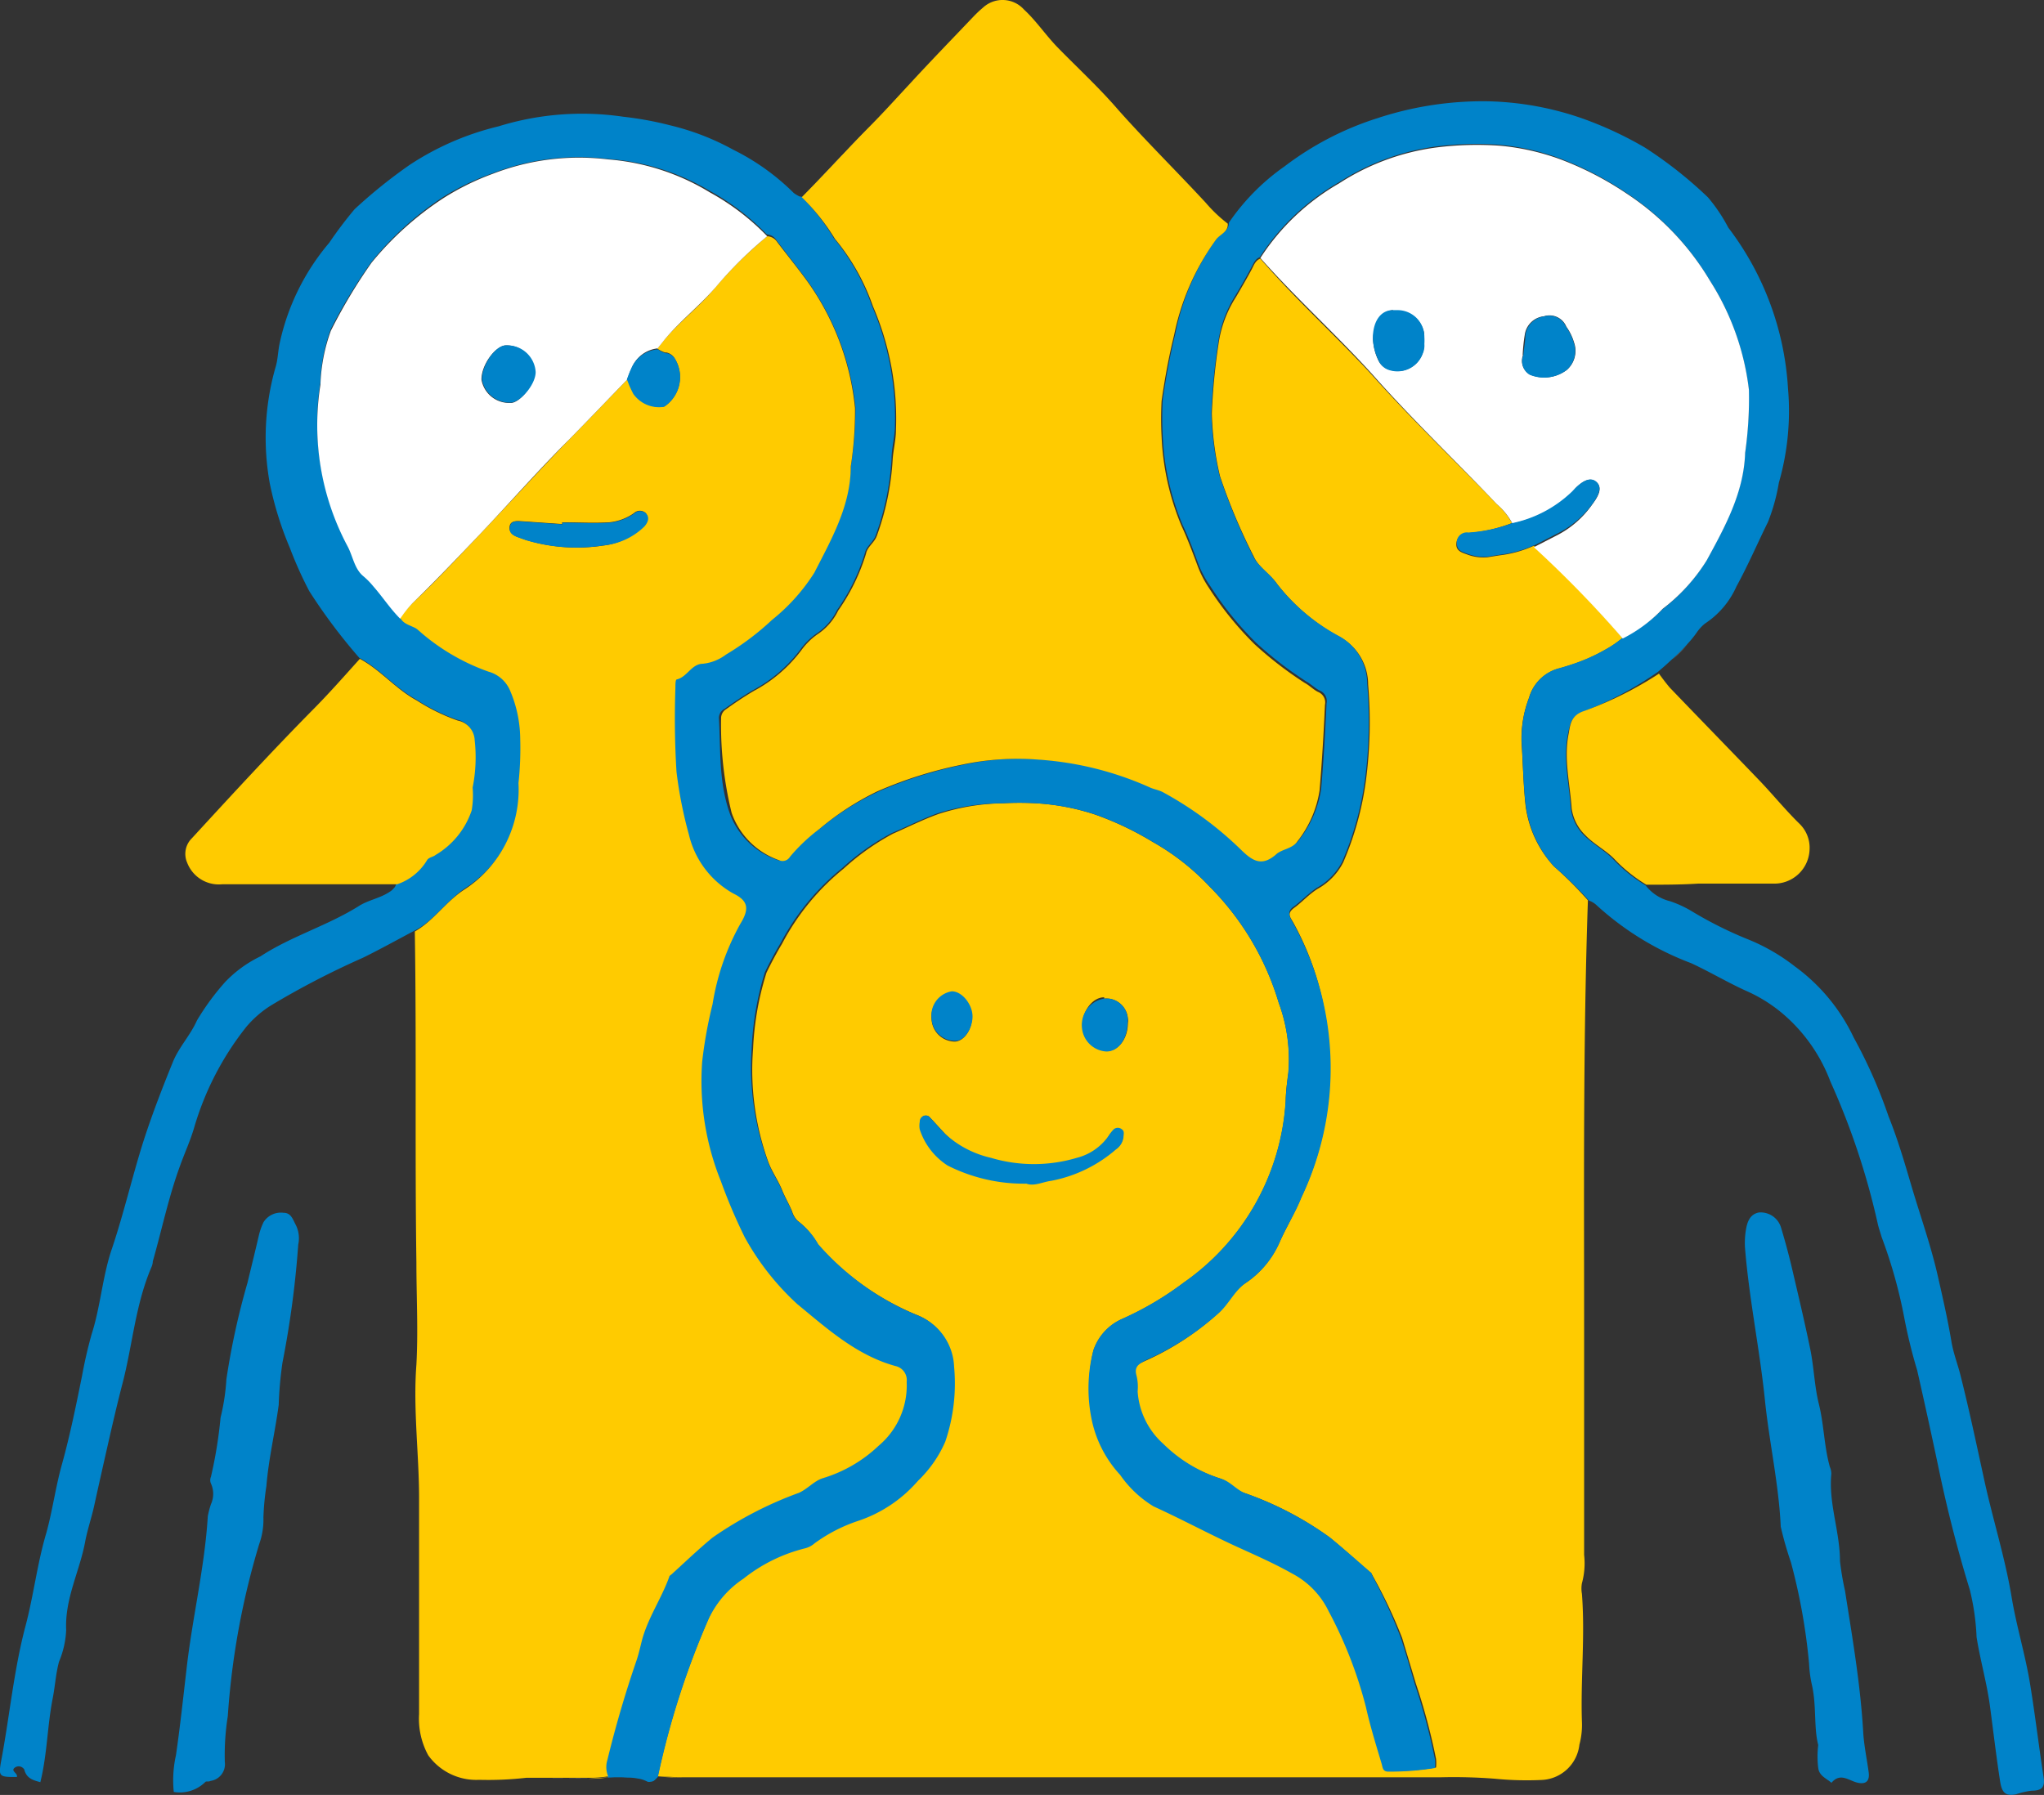
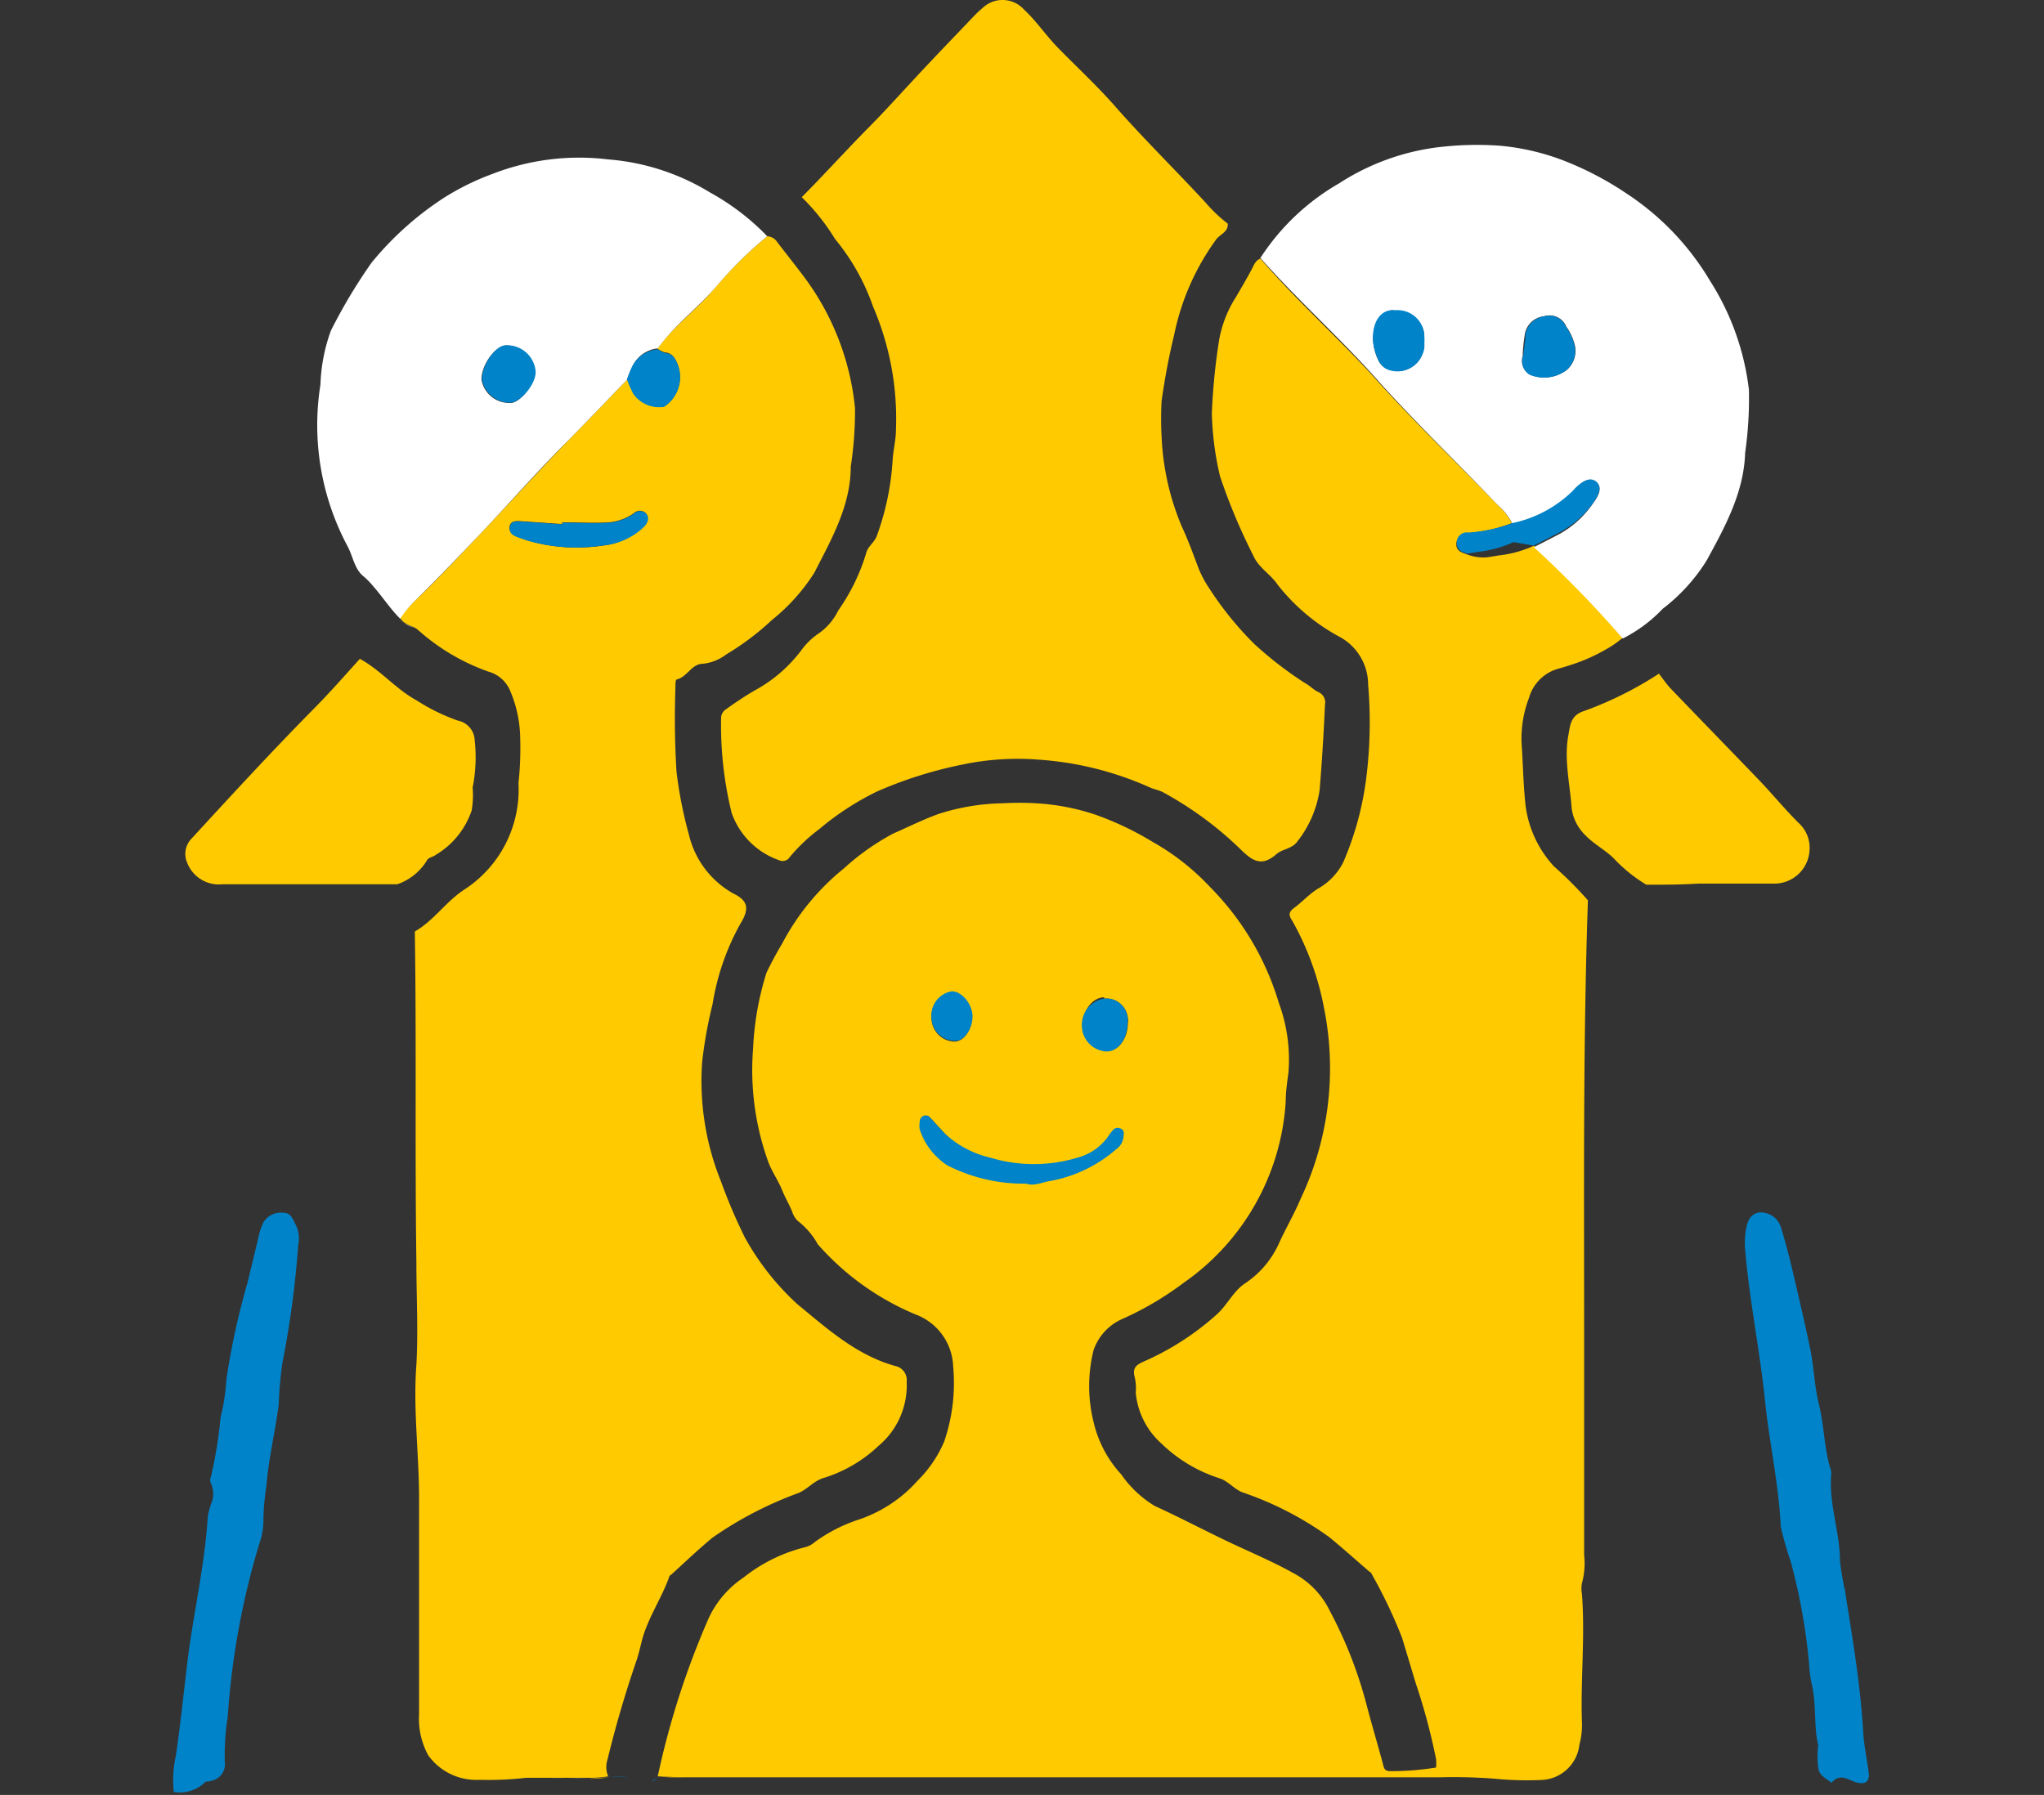
<svg xmlns="http://www.w3.org/2000/svg" viewBox="0 0 129.74 113.96">
  <rect x="0" y="0" width="129.74" height="113.96" fill="#333333" stroke="none" />
  <defs>
    <style>.cls-1{fill:#fff;}.cls-2{fill:#FFCB00;}.cls-3{fill:#0083C9;}</style>
  </defs>
  <g id="Calque_2" data-name="Calque 2">
    <g id="Calque_1-2" data-name="Calque 1">
      <g id="Calque_2-2" data-name="Calque 2">
        <g id="Calque_1-2-2" data-name="Calque 1-2">
          <g id="Calque_2-2-2" data-name="Calque 2-2">
            <g id="Calque_1-2-2-2" data-name="Calque 1-2-2">
-               <path class="cls-1" d="M39.79,24.09c.07.15.12.32.19.47C39.92,24.4,39.86,24.24,39.79,24.09Z" />
              <path class="cls-1" d="M101.88,41.25a11.07,11.07,0,0,1-1.92.87A11.07,11.07,0,0,0,101.88,41.25Z" />
              <path class="cls-1" d="M25.35,39.22c-.63-.64-1.12-1.39-1.71-2.06.59.67,1.08,1.43,1.71,2.06.17.38.53.47.86.63C25.89,39.64,25.52,39.64,25.35,39.22Z" />
              <path class="cls-1" d="M55.26,8c-1.48,1.5-2.89,3.06-4.38,4.56h0C52.41,11,53.78,9.47,55.26,8Z" />
              <path class="cls-1" d="M37.34,112.92H34.75C35.62,112.9,36.48,112.94,37.34,112.92Z" />
-               <path class="cls-1" d="M106.14,41.88c.34-.32.68-.65,1-1A11.8,11.8,0,0,1,106.14,41.88Z" />
              <path class="cls-1" d="M39.9,112.78a3.21,3.21,0,0,1,.63.06A3.21,3.21,0,0,0,39.9,112.78Z" />
              <path class="cls-1" d="M105.23,42.64l.45-.39Z" />
              <path class="cls-2" d="M41.8,112.79h0c.53,0,1.06.06,1.58.06A14,14,0,0,1,41.8,112.79Z" />
              <path class="cls-2" d="M98.63,55a7,7,0,0,1-1.8-3.88c-.14-1.3-.16-2.62-.25-3.93a7.21,7.21,0,0,1,.47-2.88,2.68,2.68,0,0,1,1.81-1.84c.37-.1.74-.22,1.1-.34a11.07,11.07,0,0,0,1.92-.87,6.6,6.6,0,0,0,1.11-.76,74.06,74.06,0,0,0-5.63-5.85,7.21,7.21,0,0,1-2.19.61l-.75.12a2.89,2.89,0,0,1-1.33-.19c-.31-.11-.68-.22-.65-.67a.71.71,0,0,1,.73-.68h0a9.57,9.57,0,0,0,2.8-.63A4.38,4.38,0,0,0,95,32c-2.61-2.71-5.37-5.34-7.92-8.2C84.77,21.29,82.22,19,80,16.42c-.32.12-.41.42-.55.68-.32.6-.66,1.18-1,1.76a7.46,7.46,0,0,0-1.11,3,40.07,40.07,0,0,0-.42,4.38,19.32,19.32,0,0,0,.52,4,37.49,37.49,0,0,0,2.13,5.07c.32.73,1.06,1.13,1.51,1.79a12.58,12.58,0,0,0,4,3.36,3.45,3.45,0,0,1,1.76,3,28.29,28.29,0,0,1-.14,6.1,19.64,19.64,0,0,1-1.44,5.19,4,4,0,0,1-1.62,1.68c-.56.35-1,.85-1.48,1.2s-.29.57-.1.89a18.18,18.18,0,0,1,2,5.58,19.32,19.32,0,0,1-1.5,12c-.42,1-.94,1.87-1.37,2.82A6,6,0,0,1,79,81.5c-.71.48-1.09,1.33-1.73,1.92a17.39,17.39,0,0,1-4.62,3c-.46.21-.79.36-.63,1a3,3,0,0,1,.07,1,4.94,4.94,0,0,0,1.62,3.22,9.39,9.39,0,0,0,3.71,2.22c.54.18.88.65,1.42.88a20.87,20.87,0,0,1,5.53,2.85c.87.71,1.71,1.47,2.56,2.2a.28.28,0,0,1,.15.17A31.26,31.26,0,0,1,89,104l.87,2.89a39.15,39.15,0,0,1,1.28,4.78,2.53,2.53,0,0,1,0,.55,17.66,17.66,0,0,1-2.91.23c-.39,0-.4-.23-.47-.49-.32-1.2-.68-2.4-1-3.61a27.18,27.18,0,0,0-2.37-6.09,5.3,5.3,0,0,0-2.3-2.38c-1.21-.68-2.48-1.22-3.74-1.81-1.7-.79-3.36-1.68-5.07-2.46a7,7,0,0,1-2.12-2,7.35,7.35,0,0,1-1.76-3.34,9.42,9.42,0,0,1,0-4.54,3.35,3.35,0,0,1,1.85-2,20,20,0,0,0,3.89-2.3,15.15,15.15,0,0,0,6.46-11.51c0-.61.09-1.21.17-1.8a10.37,10.37,0,0,0-.61-4.45,17.55,17.55,0,0,0-4.39-7.38,15.15,15.15,0,0,0-3.62-2.84,19.58,19.58,0,0,0-3.64-1.73A14.47,14.47,0,0,0,65.77,51a18.57,18.57,0,0,0-2.11,0,13.91,13.91,0,0,0-4.09.68c-1,.36-1.93.83-2.89,1.25a15.35,15.35,0,0,0-3.12,2.21,15.26,15.26,0,0,0-3.91,4.76c-.36.6-.69,1.22-1,1.86a18.83,18.83,0,0,0-.85,4.83,17.21,17.21,0,0,0,.93,7.08c.23.68.67,1.26.93,1.93.18.44.44.87.62,1.32a1.42,1.42,0,0,0,.34.58A4.88,4.88,0,0,1,51.91,79a16.93,16.93,0,0,0,6.22,4.46,3.66,3.66,0,0,1,2.37,3.28,11.49,11.49,0,0,1-.56,4.76A7.68,7.68,0,0,1,58.25,94a8.7,8.7,0,0,1-3.84,2.51,10.06,10.06,0,0,0-2.7,1.4,1.45,1.45,0,0,1-.6.32,10.21,10.21,0,0,0-3.92,1.93A6.31,6.31,0,0,0,45,102.7a52.23,52.23,0,0,0-3.25,10.08h0c.53,0,1.06.06,1.58.06H91.41a33.43,33.43,0,0,1,3.47.09,20.63,20.63,0,0,0,2.94.08,2.52,2.52,0,0,0,2.43-2.24,4.82,4.82,0,0,0,.16-1.46c-.09-2.71.21-5.41,0-8.12a1.89,1.89,0,0,1,0-.67,4.77,4.77,0,0,0,.14-1.8V84.44c0-9.09-.07-18.19.24-27.28A24.35,24.35,0,0,0,98.63,55Zm-28.54,8.4a1.38,1.38,0,0,1,1.5,1.25v0h0a.76.76,0,0,1,0,.3c0,1-.61,1.79-1.34,1.78a1.67,1.67,0,0,1-1.55-1.61c0-1,.71-1.82,1.39-1.8ZM60.41,63a1.59,1.59,0,0,1,1.28,1.62c0,.78-.53,1.49-1.07,1.51a1.49,1.49,0,0,1-1.49-1.43A1.57,1.57,0,0,1,60.41,63Zm6.29,11.8c-.55.08-1.08.36-1.57.18a10.73,10.73,0,0,1-5-1.15,4.31,4.31,0,0,1-1.72-2.2,1.09,1.09,0,0,1,0-.44.37.37,0,0,1,.37-.36.29.29,0,0,1,.22.09c.34.35.66.72,1,1.08a6.44,6.44,0,0,0,2.84,1.63,9.54,9.54,0,0,0,5.45,0,3.52,3.52,0,0,0,2-1.37,2.46,2.46,0,0,1,.34-.44.4.4,0,0,1,.52,0c.19.13.15.34.1.52a1.05,1.05,0,0,1-.45.63,8.8,8.8,0,0,1-4.1,1.93Z" />
-               <path class="cls-3" d="M25.22,56.13a.5.5,0,0,1-.16.29A.5.5,0,0,0,25.22,56.13Z" />
-               <path class="cls-3" d="M50.41,12.25a1.9,1.9,0,0,0,.39.23A1.9,1.9,0,0,1,50.41,12.25Z" />
              <path class="cls-3" d="M106.14,41.88l-.46.42Z" />
              <path class="cls-3" d="M38.63,112.84h0a9,9,0,0,1,1.27,0A5.39,5.39,0,0,0,38.63,112.84Z" />
              <path class="cls-3" d="M41.35,113.09c.19,0,.31-.19.45-.3h0A1.77,1.77,0,0,1,41.35,113.09Z" />
-               <path class="cls-3" d="M128.87,107c-.3-1.9-.88-3.74-1.19-5.63-.43-2.57-1.22-5-1.77-7.58-.47-2.16-.93-4.33-1.47-6.47-.18-.72-.46-1.42-.58-2.17-.23-1.37-.54-2.73-.85-4.09-.45-2-1.13-3.88-1.7-5.82-.43-1.46-.86-2.93-1.44-4.37a31.4,31.4,0,0,0-2.21-5,11.83,11.83,0,0,0-3.73-4.51,12.36,12.36,0,0,0-2.9-1.69,24.9,24.9,0,0,1-3.62-1.8,6.87,6.87,0,0,0-1.43-.66,2.79,2.79,0,0,1-1.53-1,9.63,9.63,0,0,1-2-1.6c-.53-.57-1.32-1-1.89-1.56a2.92,2.92,0,0,1-.85-1.68c-.1-1.6-.52-3.18-.18-4.81.14-.68.27-1.15,1-1.39a22.58,22.58,0,0,0,4.7-2.51l.45-.39.46-.42a11.8,11.8,0,0,0,1-1,6.82,6.82,0,0,0,.55-.68,2.67,2.67,0,0,1,.53-.58,5.46,5.46,0,0,0,2-2.36c.73-1.33,1.33-2.73,2-4.09a12.12,12.12,0,0,0,.69-2.49,16.46,16.46,0,0,0,.58-6,18.64,18.64,0,0,0-3.79-10.2,10.4,10.4,0,0,0-1.29-1.92,26.47,26.47,0,0,0-4-3.16,23.44,23.44,0,0,0-4-1.86,19.44,19.44,0,0,0-6-1.08,21.38,21.38,0,0,0-7,1.08,19.33,19.33,0,0,0-5.87,3.05A14,14,0,0,0,78,14.14c0,.56-.53.69-.77,1a15.39,15.39,0,0,0-2.63,6.05c-.34,1.39-.6,2.8-.8,4.21a21.11,21.11,0,0,0,0,2.25,16.45,16.45,0,0,0,1.27,5.69c.38.79.69,1.64,1,2.48a6.66,6.66,0,0,0,.75,1.39,21,21,0,0,0,2.91,3.6,23.76,23.76,0,0,0,3.19,2.46c.29.16.54.42.84.57a.72.72,0,0,1,.44.82c-.08,1.81-.19,3.62-.34,5.42a6.92,6.92,0,0,1-1.41,3.25c-.32.47-1,.48-1.32.8-1,.84-1.54.45-2.3-.31A23,23,0,0,0,74,50.27a5,5,0,0,0-.84-.31,20.52,20.52,0,0,0-7.07-1.74,17,17,0,0,0-4.93.33,26.79,26.79,0,0,0-5.37,1.69A17.46,17.46,0,0,0,52,52.64a11,11,0,0,0-2,1.73.54.54,0,0,1-.7.21,4.9,4.9,0,0,1-3-3c-.69-2-.55-4-.67-6A.65.65,0,0,1,46,45c.58-.42,1.18-.82,1.79-1.18a9.17,9.17,0,0,0,3-2.57,4.31,4.31,0,0,1,1-1,3.78,3.78,0,0,0,1.34-1.52,12.68,12.68,0,0,0,1.77-3.62c.09-.44.54-.69.69-1.14a17,17,0,0,0,1-4.82c0-.64.17-1.27.21-1.91a18,18,0,0,0-1.46-7.83,13.82,13.82,0,0,0-2.41-4.28,14,14,0,0,0-2.06-2.65h-.1a1.9,1.9,0,0,1-.39-.23,14.65,14.65,0,0,0-3.83-2.74,16,16,0,0,0-4-1.55,21.42,21.42,0,0,0-3-.55,17.92,17.92,0,0,0-7.9.61A17.74,17.74,0,0,0,26,10.47a32.26,32.26,0,0,0-3.49,2.81,25.84,25.84,0,0,0-1.61,2.13,14.61,14.61,0,0,0-3.15,6.39c-.11.51-.11,1.05-.27,1.55a16.25,16.25,0,0,0-.35,7.37,21.57,21.57,0,0,0,1.27,4.07,24.91,24.91,0,0,0,1.23,2.74,35.52,35.52,0,0,0,3.18,4.24c1.32.71,2.28,1.91,3.61,2.64A12.16,12.16,0,0,0,29,45.69a1.32,1.32,0,0,1,1.07,1.25,9.75,9.75,0,0,1-.13,3,6.42,6.42,0,0,1-.08,1.45,5.21,5.21,0,0,1-2.29,2.83c-.17.13-.46.15-.56.36a3.51,3.51,0,0,1-1.87,1.54h0a.5.5,0,0,1-.16.29.92.92,0,0,1-.26.22c-.6.4-1.33.51-1.92.88-2,1.26-4.3,1.92-6.27,3.21a7.7,7.7,0,0,0-2.25,1.64,15.79,15.79,0,0,0-1.78,2.43c-.41.93-1.14,1.69-1.52,2.62-.68,1.67-1.33,3.35-1.88,5.06-.73,2.31-1.27,4.69-2.06,7-.55,1.72-.68,3.56-1.23,5.26q-.36,1.29-.6,2.61c-.38,1.88-.76,3.76-1.27,5.6-.41,1.45-.6,2.94-1,4.39-.58,1.94-.81,4-1.33,5.94-.74,2.81-1,5.7-1.54,8.55-.18,1-.1,1,1,1,.08-.23-.37-.36-.17-.56a.41.41,0,0,1,.57,0h0a.24.24,0,0,1,.09.16c.17.52.58.61,1,.73.44-1.76.44-3.58.79-5.35.15-.76.19-1.55.4-2.31a5.81,5.81,0,0,0,.45-2c-.09-2,.85-3.71,1.2-5.58.15-.81.43-1.6.6-2.41.28-1.28.57-2.56.86-3.84s.59-2.57.92-3.84c.64-2.46.81-5,1.85-7.41a1,1,0,0,0,.07-.33c.57-2,1-4.08,1.73-6.07.29-.81.66-1.61.9-2.44a18.7,18.7,0,0,1,3.3-6.37,6.66,6.66,0,0,1,1.61-1.39,52.88,52.88,0,0,1,5.79-3c1.14-.56,2.25-1.18,3.37-1.77s2-1.87,3.08-2.62A7.56,7.56,0,0,0,33,49.63c.08-.94.1-1.88.11-2.82a7.93,7.93,0,0,0-.62-3,2.06,2.06,0,0,0-1.42-1.21,13.59,13.59,0,0,1-4.52-2.66,1,1,0,0,0-.3-.19c-.33-.16-.69-.25-.86-.63-.63-.64-1.11-1.39-1.71-2.06a4.76,4.76,0,0,0-.63-.64c-.54-.47-.63-1.27-1-1.9a16.3,16.3,0,0,1-1.72-10.21A11.05,11.05,0,0,1,21,20.89a33.34,33.34,0,0,1,2.57-4.25,19.79,19.79,0,0,1,4.57-4.14A16,16,0,0,1,31.27,11a15.16,15.16,0,0,1,7.3-.91,14.6,14.6,0,0,1,6.43,2,15.35,15.35,0,0,1,3.67,2.79.79.79,0,0,1,.64.41L51,17.49a16.76,16.76,0,0,1,3.3,8.38,23.86,23.86,0,0,1-.3,3.77c-.09,2.49-1.27,4.63-2.39,6.74a12.2,12.2,0,0,1-2.69,3A17.28,17.28,0,0,1,46,41.55a2.93,2.93,0,0,1-1.45.58c-.74,0-1,.87-1.68,1-.07,0-.08.35-.08.53-.06,1.77,0,3.54.07,5.31a27.21,27.21,0,0,0,.79,4,5.82,5.82,0,0,0,2.82,3.76c1,.46,1,1,.45,1.91a15.83,15.83,0,0,0-1.78,5.19,28.2,28.2,0,0,0-.66,3.65,17,17,0,0,0,1.19,7.6,36.93,36.93,0,0,0,1.51,3.48,16.56,16.56,0,0,0,3.34,4.25c1.9,1.56,3.76,3.25,6.23,3.93.49.13.68.44.71,1a5,5,0,0,1-1.78,4.06,8.84,8.84,0,0,1-3.54,2.06,9.52,9.52,0,0,0-1.52.93,23.28,23.28,0,0,0-5.46,2.85c-.9.74-1.73,1.55-2.6,2.33-.06,0-.13.1-.15.16-.5,1.4-1.38,2.64-1.75,4.1-.1.4-.19.8-.32,1.19q-1.05,3.14-1.83,6.35a1.52,1.52,0,0,0,.08,1.09,9,9,0,0,1,1.27,0,3.21,3.21,0,0,1,.63.06,1.82,1.82,0,0,1,.61.2.37.37,0,0,0,.21,0c.19,0,.31-.19.45-.3A52.23,52.23,0,0,1,45,102.74a6.26,6.26,0,0,1,2.19-2.51,10.21,10.21,0,0,1,3.92-1.93,1.45,1.45,0,0,0,.6-.32,10.06,10.06,0,0,1,2.7-1.4A8.61,8.61,0,0,0,58.28,94,7.58,7.58,0,0,0,60,91.53a11.49,11.49,0,0,0,.56-4.76,3.66,3.66,0,0,0-2.37-3.28A16.89,16.89,0,0,1,51.94,79a4.69,4.69,0,0,0-1.34-1.5,1.42,1.42,0,0,1-.34-.58c-.18-.46-.44-.88-.62-1.32-.27-.67-.71-1.25-.93-1.93a17.33,17.33,0,0,1-1-7.06,19.2,19.2,0,0,1,.84-4.88c.31-.64.64-1.26,1-1.86a15.26,15.26,0,0,1,3.91-4.76,15.35,15.35,0,0,1,3.12-2.21c1-.42,1.91-.89,2.89-1.25A13.87,13.87,0,0,1,63.65,51a18.57,18.57,0,0,1,2.11,0,14.89,14.89,0,0,1,3.75.71,19.58,19.58,0,0,1,3.64,1.73,15.15,15.15,0,0,1,3.62,2.84,17.55,17.55,0,0,1,4.39,7.38,10.37,10.37,0,0,1,.61,4.45c-.08.59-.14,1.19-.17,1.8a15.15,15.15,0,0,1-6.46,11.51,20,20,0,0,1-3.89,2.3,3.35,3.35,0,0,0-1.85,2,9.71,9.71,0,0,0-.07,4.58,7.37,7.37,0,0,0,1.77,3.34,7,7,0,0,0,2.12,2c1.71.78,3.37,1.67,5.07,2.46,1.26.58,2.52,1.12,3.74,1.81a5.3,5.3,0,0,1,2.3,2.38,27.18,27.18,0,0,1,2.37,6.09c.27,1.21.64,2.4,1,3.61.07.26.07.51.47.49a17.66,17.66,0,0,0,2.91-.23,2.53,2.53,0,0,0,0-.55,39.15,39.15,0,0,0-1.28-4.78c-.29-1-.56-1.94-.87-2.89a32.51,32.51,0,0,0-1.83-4,.3.3,0,0,0-.1-.2c-.85-.74-1.69-1.49-2.56-2.2A21.24,21.24,0,0,0,79,94.79c-.54-.23-.88-.69-1.42-.88a9.18,9.18,0,0,1-3.74-2.24,4.9,4.9,0,0,1-1.63-3.33,3,3,0,0,0-.07-1c-.17-.6.17-.75.63-1a17.39,17.39,0,0,0,4.62-3c.64-.59,1-1.44,1.73-1.92a6,6,0,0,0,2.12-2.58c.43-1,1-1.86,1.37-2.82A19.05,19.05,0,0,0,82,58.46c-.19-.32-.28-.63.1-.89s.93-.84,1.48-1.2a4,4,0,0,0,1.62-1.68,19.64,19.64,0,0,0,1.44-5.19,28.29,28.29,0,0,0,.14-6.1,3.45,3.45,0,0,0-1.76-3A12.4,12.4,0,0,1,81,37c-.46-.66-1.2-1.06-1.51-1.79a38.21,38.21,0,0,1-2.08-5,19.32,19.32,0,0,1-.52-4,40.07,40.07,0,0,1,.42-4.38,7.56,7.56,0,0,1,1.1-3.06c.35-.58.68-1.16,1-1.76.15-.26.24-.56.55-.68a14.63,14.63,0,0,1,5-4.74,15.18,15.18,0,0,1,6.19-2.29,20.58,20.58,0,0,1,4-.11,15.07,15.07,0,0,1,3.92.89,20.4,20.4,0,0,1,4.17,2.17,17,17,0,0,1,5.25,5.5,16.4,16.4,0,0,1,2.51,7,24.41,24.41,0,0,1-.24,4c-.09,2.52-1.29,4.7-2.44,6.83a11.79,11.79,0,0,1-2.77,3.08A9.38,9.38,0,0,1,103,40.48h0a6.6,6.6,0,0,1-1.11.76,11.07,11.07,0,0,1-1.92.87c-.36.13-.73.24-1.1.34a2.68,2.68,0,0,0-1.81,1.84,7.21,7.21,0,0,0-.47,2.88c.08,1.31.1,2.63.25,3.93A7.19,7.19,0,0,0,98.63,55a25.5,25.5,0,0,1,2.23,2.18,1.32,1.32,0,0,1,.48.29,18.58,18.58,0,0,0,6,3.68c1.19.55,2.32,1.23,3.52,1.77a9.48,9.48,0,0,1,2.46,1.58,10.5,10.5,0,0,1,2.86,4.16,46.63,46.63,0,0,1,3,9c.06.29.17.58.25.87a30.92,30.92,0,0,1,1.43,5.08,33.49,33.49,0,0,0,.83,3.39c.51,2.24,1,4.49,1.47,6.73q.78,3.65,1.87,7.2a15.07,15.07,0,0,1,.43,3c.23,1.47.65,2.9.85,4.39s.4,3.21.65,4.81c.11.69.35.92,1,.79a5,5,0,0,1,1-.23c.68,0,.85-.25.75-.88C129.41,110.85,129.18,108.91,128.87,107Z" />
              <path class="cls-3" d="M101.88,41.25a6.6,6.6,0,0,0,1.11-.76h0A6.6,6.6,0,0,1,101.88,41.25Z" />
              <path class="cls-2" d="M38.63,112.84l-1.29.09A6.88,6.88,0,0,0,38.63,112.84Z" />
              <path class="cls-2" d="M38.63,112.84a1.52,1.52,0,0,1-.08-1.09q.78-3.21,1.86-6.35c.13-.39.22-.79.32-1.19.37-1.46,1.25-2.7,1.75-4.1,0-.07.1-.11.15-.16.86-.78,1.7-1.59,2.6-2.33a23.77,23.77,0,0,1,5.48-2.84c.57-.26.94-.74,1.52-.93a8.84,8.84,0,0,0,3.54-2.06,5,5,0,0,0,1.78-4.06.91.91,0,0,0-.71-1c-2.47-.68-4.33-2.37-6.23-3.93a16.56,16.56,0,0,1-3.34-4.25A34.52,34.52,0,0,1,45.76,75a17,17,0,0,1-1.19-7.6,28.2,28.2,0,0,1,.66-3.65A15.43,15.43,0,0,1,47,58.64c.57-.93.5-1.45-.45-1.91A5.81,5.81,0,0,1,43.73,53a27.21,27.21,0,0,1-.79-4c-.11-1.77-.13-3.55-.07-5.33,0-.18,0-.52.08-.53.68-.16.94-1,1.68-1a2.93,2.93,0,0,0,1.45-.58A17,17,0,0,0,49,39.36a12.2,12.2,0,0,0,2.69-3C52.77,34.24,54,32.11,54,29.62a23.08,23.08,0,0,0,.27-3.71A16.63,16.63,0,0,0,51,17.53c-.54-.72-1.11-1.43-1.66-2.15A.8.8,0,0,0,48.7,15a27,27,0,0,0-3.28,3.23c-1,1.23-2.33,2.22-3.35,3.46l-.35.44a1.8,1.8,0,0,0,.5.25h.09a.8.8,0,0,1,.47.31,2.25,2.25,0,0,1-.6,3.11h0A2,2,0,0,1,40.24,25c-.08-.15-.15-.3-.22-.45s-.12-.32-.19-.47c-1.23,1.27-2.45,2.55-3.69,3.81-1.94,2-3.75,4-5.65,6-1.4,1.47-2.81,3-4.27,4.37-.3.29-.56.62-.83.93.17.38.53.47.86.63a1,1,0,0,1,.3.19A13.4,13.4,0,0,0,31,42.64a2.1,2.1,0,0,1,1.4,1.26,7.93,7.93,0,0,1,.62,3,20.46,20.46,0,0,1-.11,2.82,7.57,7.57,0,0,1-3.5,6.8c-1.13.76-1.89,1.94-3.08,2.62.11,7,0,14,.1,21,0,2.16.12,4.34,0,6.51-.22,2.9.19,5.8.17,8.7v13.48a4.86,4.86,0,0,0,.58,2.61A3.75,3.75,0,0,0,30.41,113a21.38,21.38,0,0,0,3-.13H37.3a6.88,6.88,0,0,0,1.29-.09ZM33.35,34.27l-.53-.19c-.31-.12-.54-.34-.47-.68s.43-.33.74-.31l2.59.18v-.11c1,0,2,.06,3,0a3.27,3.27,0,0,0,1.57-.59.54.54,0,0,1,.73,0c.23.28.08.58-.14.81a4.25,4.25,0,0,1-2.57,1.26A11.08,11.08,0,0,1,33.35,34.27Z" />
              <path class="cls-2" d="M53,15.17a13.82,13.82,0,0,1,2.41,4.28,18,18,0,0,1,1.46,7.83c0,.64-.17,1.27-.21,1.91a17,17,0,0,1-1,4.82c-.16.45-.6.69-.69,1.14a12.68,12.68,0,0,1-1.77,3.62,3.78,3.78,0,0,1-1.34,1.52,4.31,4.31,0,0,0-1,1,9.17,9.17,0,0,1-3,2.57c-.61.36-1.21.76-1.79,1.18a.67.67,0,0,0-.3.57,23.36,23.36,0,0,0,.67,6,4.9,4.9,0,0,0,3,3,.54.54,0,0,0,.7-.21A11.06,11.06,0,0,1,52,52.64a17.66,17.66,0,0,1,3.67-2.39A26.43,26.43,0,0,1,61,48.56a17,17,0,0,1,4.93-.33A20.57,20.57,0,0,1,73,50c.27.12.57.16.84.31a22.45,22.45,0,0,1,4.89,3.6c.76.75,1.35,1.15,2.3.31.37-.32,1-.33,1.32-.8a6.92,6.92,0,0,0,1.41-3.25c.15-1.8.26-3.61.34-5.42a.72.72,0,0,0-.44-.82c-.3-.15-.54-.41-.84-.57a23.76,23.76,0,0,1-3.19-2.46,21,21,0,0,1-2.91-3.6A6.61,6.61,0,0,1,76,35.88c-.31-.83-.63-1.69-1-2.48a16.45,16.45,0,0,1-1.27-5.69,21.11,21.11,0,0,1,0-2.25c.2-1.41.46-2.82.8-4.21a15.54,15.54,0,0,1,2.63-6c.24-.37.81-.5.77-1.05a9.13,9.13,0,0,1-1.39-1.32C74.69,10.88,72.78,9,71,7c-1.23-1.43-2.59-2.68-3.88-4-.77-.8-1.36-1.69-2.12-2.39A1.83,1.83,0,0,0,62.41.47l0,0h0L62.26.6c-.14.12-.28.26-.41.39-1.37,1.44-2.76,2.87-4.11,4.34-.82.88-1.63,1.78-2.47,2.63-1.48,1.5-2.89,3.06-4.38,4.56A13.51,13.51,0,0,1,53,15.17Z" />
              <path class="cls-2" d="M27.09,54.64c.1-.21.39-.22.56-.36a5.21,5.21,0,0,0,2.29-2.83A5.8,5.8,0,0,0,30,50a9.75,9.75,0,0,0,.13-3,1.32,1.32,0,0,0-1.07-1.25,12.39,12.39,0,0,1-2.61-1.28c-1.33-.72-2.29-1.93-3.61-2.64-1,1.11-2,2.25-3.07,3.32-2.59,2.63-5.09,5.35-7.59,8.07a1.39,1.39,0,0,0-.3,1.55,2.15,2.15,0,0,0,2.24,1.37h11.1A3.54,3.54,0,0,0,27.09,54.64Z" />
              <path class="cls-2" d="M105.92,43.57c-.24-.28-.47-.58-.69-.89h0A8.47,8.47,0,0,0,105.92,43.57Z" />
              <path class="cls-2" d="M100.58,45.13c-.77.24-.9.72-1,1.39-.34,1.63.07,3.21.18,4.81a2.92,2.92,0,0,0,.85,1.68c.58.61,1.37,1,1.89,1.56a9.63,9.63,0,0,0,2,1.6c1.09,0,2.19,0,3.28-.07h4.76a2.24,2.24,0,0,0,2.32-2.16v0h0a2.12,2.12,0,0,0-.63-1.63c-.86-.84-1.62-1.77-2.45-2.65-1.92-2-3.87-4-5.79-6-.24-.28-.47-.58-.69-.89h0A23,23,0,0,1,100.58,45.13Z" />
              <path class="cls-3" d="M18,77a1.3,1.3,0,0,0-1.27.59,4.08,4.08,0,0,0-.3.85c-.23,1-.48,2-.72,3a47.14,47.14,0,0,0-1.34,6.13A13.34,13.34,0,0,1,14,90a28.31,28.31,0,0,1-.61,3.76.54.54,0,0,0,0,.43,1.58,1.58,0,0,1,0,1.31,6,6,0,0,0-.2.76c-.2,3.3-1,6.52-1.36,9.8-.21,1.79-.4,3.58-.66,5.37a7.33,7.33,0,0,0-.14,2.34,2.3,2.3,0,0,0,2-.63c.06-.07.22,0,.33-.07a1.07,1.07,0,0,0,.91-1.2h0a15.81,15.81,0,0,1,.19-2.92,49,49,0,0,1,2-10.94,4.56,4.56,0,0,0,.26-1.67,16.71,16.71,0,0,1,.19-2c.14-1.73.55-3.42.78-5.14a24.21,24.21,0,0,1,.24-2.69,61.21,61.21,0,0,0,1-7.49,1.9,1.9,0,0,0-.14-1.22C18.58,77.41,18.48,77,18,77Z" />
              <path class="cls-3" d="M117.11,101a17.76,17.76,0,0,1-.32-1.89c0-1.86-.73-3.65-.55-5.53a1.08,1.08,0,0,0-.09-.44c-.37-1.3-.37-2.67-.7-4-.28-1.12-.31-2.31-.54-3.45-.36-1.76-.78-3.51-1.19-5.27-.2-.84-.43-1.68-.68-2.51a1.35,1.35,0,0,0-1.4-.93c-.57.11-.74.61-.82,1.1a5.23,5.23,0,0,0-.06,1.12c.26,3.27.94,6.48,1.27,9.73.28,2.69.88,5.33,1,8a22.57,22.57,0,0,0,.65,2.27,38,38,0,0,1,1.15,6.44,7.57,7.57,0,0,0,.18,1.34c.3,1.33.11,2.7.4,3.81a5.94,5.94,0,0,0,0,1.46c.07.52.53.66.84.94.57-.69,1.13-.11,1.69,0s.74-.18.67-.68c-.11-.81-.28-1.62-.34-2.44C118.1,107,117.58,104,117.11,101Z" />
              <path class="cls-1" d="M95,32a4.27,4.27,0,0,1,1,1.24,7.77,7.77,0,0,0,3.81-2L100,31c.58-.57,1-.69,1.34-.38s.22.75-.27,1.4a6.15,6.15,0,0,1-2.31,2l-1.4.72a70.19,70.19,0,0,1,5.64,5.8,9.25,9.25,0,0,0,2.54-1.89,11.49,11.49,0,0,0,2.79-3.07c1.16-2.13,2.36-4.3,2.44-6.83a24.41,24.41,0,0,0,.24-4,16.42,16.42,0,0,0-2.48-6.94,17,17,0,0,0-5.25-5.5,20.4,20.4,0,0,0-4.17-2.17,15.07,15.07,0,0,0-3.92-.89,20.58,20.58,0,0,0-4,.11A14.9,14.9,0,0,0,85,11.64a14.63,14.63,0,0,0-5,4.74c2.28,2.57,4.83,4.87,7.13,7.41C89.65,26.64,92.41,29.27,95,32Zm1.65-9.45a10.88,10.88,0,0,1,.13-1.28A1.37,1.37,0,0,1,98,20.08a1.15,1.15,0,0,1,1.42.66,3.33,3.33,0,0,1,.49,1,1.61,1.61,0,0,1-.45,1.74,2.37,2.37,0,0,1-2.35.3,1,1,0,0,1-.44-1.23Zm-8.26-2.79a1.72,1.72,0,0,1,2,1.38h0a1.13,1.13,0,0,1,0,.26,3.38,3.38,0,0,1,0,.45,1.68,1.68,0,0,1-1.65,1.71h0a2.27,2.27,0,0,1-.67-.13,1.11,1.11,0,0,1-.56-.51,3.46,3.46,0,0,1-.36-1.4c.06-1.1.55-1.79,1.28-1.83Z" />
              <path class="cls-1" d="M97.36,34.64h0A70.63,70.63,0,0,1,103,40.48h0A70.63,70.63,0,0,0,97.36,34.64Z" />
              <path class="cls-3" d="M71.31,72.22c0-.18.09-.39-.1-.52a.4.4,0,0,0-.52,0,2.46,2.46,0,0,0-.34.44,3.52,3.52,0,0,1-2,1.37,9.54,9.54,0,0,1-5.45,0A6.41,6.41,0,0,1,60,72c-.34-.35-.66-.72-1-1.08a.35.35,0,0,0-.49,0h0a.39.39,0,0,0-.13.31,1.29,1.29,0,0,0,0,.48A4.32,4.32,0,0,0,60.15,74a10.73,10.73,0,0,0,5,1.15c.49.18,1-.1,1.57-.18a8.74,8.74,0,0,0,4.12-2A1.1,1.1,0,0,0,71.31,72.22Z" />
-               <path class="cls-3" d="M97.36,34.64l1.4-.72A6.22,6.22,0,0,0,101.07,32c.49-.66.58-1.11.27-1.4s-.76-.19-1.34.38l-.23.24a7.77,7.77,0,0,1-3.81,2,9.51,9.51,0,0,1-2.75.59.64.64,0,0,0-.74.55v.12c0,.47.34.56.65.67a2.89,2.89,0,0,0,1.33.19l.75-.12a7.21,7.21,0,0,0,2.19-.61Z" />
+               <path class="cls-3" d="M97.36,34.64l1.4-.72A6.22,6.22,0,0,0,101.07,32c.49-.66.58-1.11.27-1.4s-.76-.19-1.34.38l-.23.24a7.77,7.77,0,0,1-3.81,2,9.51,9.51,0,0,1-2.75.59.64.64,0,0,0-.74.55v.12c0,.47.34.56.65.67l.75-.12a7.21,7.21,0,0,0,2.19-.61Z" />
              <path class="cls-3" d="M97.36,34.64a7.21,7.21,0,0,1-2.19.61A7.21,7.21,0,0,0,97.36,34.64Z" />
              <path class="cls-3" d="M70.23,66.76c.73,0,1.31-.75,1.34-1.78A1.38,1.38,0,0,0,70.4,63.4h-.32a1.69,1.69,0,0,0-1.41,1.75A1.65,1.65,0,0,0,70.23,66.76Z" />
              <path class="cls-3" d="M60.66,66.08c.54,0,1.05-.75,1.07-1.51s-.65-1.64-1.32-1.63a1.54,1.54,0,0,0-1.28,1.7,1.49,1.49,0,0,0,1.5,1.44h0Z" />
              <path class="cls-1" d="M26.19,38.29c1.46-1.42,2.86-2.89,4.27-4.37,1.9-2,3.71-4.07,5.65-6,1.24-1.26,2.46-2.54,3.69-3.81h0c.09-.24.18-.47.28-.7a2,2,0,0,1,1.66-1.29h0l.35-.44c1-1.25,2.3-2.24,3.35-3.46A25.35,25.35,0,0,1,48.7,15a15.25,15.25,0,0,0-3.65-2.79,14.53,14.53,0,0,0-6.46-2.09,15.16,15.16,0,0,0-7.3.91,16.24,16.24,0,0,0-3.13,1.54,20,20,0,0,0-4.57,4.1A33.71,33.71,0,0,0,21,21a11,11,0,0,0-.66,3.42,16.32,16.32,0,0,0,1.72,10.26c.34.63.43,1.43,1,1.9a4.76,4.76,0,0,1,.63.64c.59.67,1.08,1.43,1.71,2.06A7.72,7.72,0,0,1,26.19,38.29Zm5.88-16.36a1.79,1.79,0,0,1,1.87,1.71c0,.81-1,2-1.56,1.94a1.78,1.78,0,0,1-1.82-1.48C30.55,23.18,31.41,22,32.07,21.93Z" />
              <path class="cls-1" d="M41.73,22.1h0l.35-.44Z" />
              <path class="cls-3" d="M41,32.59a.54.54,0,0,0-.73,0,3.27,3.27,0,0,1-1.57.59c-1,.08-2,0-3,0v.11l-2.59-.18c-.3,0-.65-.09-.74.31s.16.56.47.68l.53.19a11.08,11.08,0,0,0,4.92.34,4.29,4.29,0,0,0,2.62-1.21C41.12,33.17,41.26,32.87,41,32.59Z" />
              <path class="cls-3" d="M40.07,23.39c-.1.22-.19.46-.28.7.07.15.12.32.19.47s.14.3.22.45a2,2,0,0,0,1.94.82,2.24,2.24,0,0,0,.68-3.09h0a.8.8,0,0,0-.47-.31h-.09a1.8,1.8,0,0,1-.5-.25A2,2,0,0,0,40.07,23.39Z" />
              <path class="cls-3" d="M42.32,22.39a.8.8,0,0,1,.47.31A.8.8,0,0,0,42.32,22.39Z" />
              <path class="cls-3" d="M42.23,22.35a1.8,1.8,0,0,1-.5-.25h0A1.8,1.8,0,0,0,42.23,22.35Z" />
              <path class="cls-3" d="M39.79,24.09h0c.09-.24.18-.47.28-.7C40,23.64,39.88,23.85,39.79,24.09Z" />
              <path class="cls-3" d="M97.09,23.79a2.37,2.37,0,0,0,2.35-.3,1.61,1.61,0,0,0,.45-1.74,3.33,3.33,0,0,0-.49-1,1.15,1.15,0,0,0-1.4-.66,1.38,1.38,0,0,0-1.18,1.19c0,.37-.08.75-.13,1.28A1,1,0,0,0,97.09,23.79Z" />
              <path class="cls-3" d="M88.1,23.47a1.71,1.71,0,0,0,2.2-1h0a1.26,1.26,0,0,0,.11-.63,3.38,3.38,0,0,0,0-.45,1.7,1.7,0,0,0-1.7-1.7h-.3c-.78,0-1.27.72-1.27,1.79a3.46,3.46,0,0,0,.36,1.4A1.09,1.09,0,0,0,88.1,23.47Z" />
              <path class="cls-3" d="M32.41,25.56c.59,0,1.59-1.13,1.59-1.94a1.8,1.8,0,0,0-1.9-1.69c-.65,0-1.52,1.26-1.51,2.15A1.78,1.78,0,0,0,32.41,25.56Z" />
            </g>
          </g>
        </g>
      </g>
    </g>
  </g>
</svg>